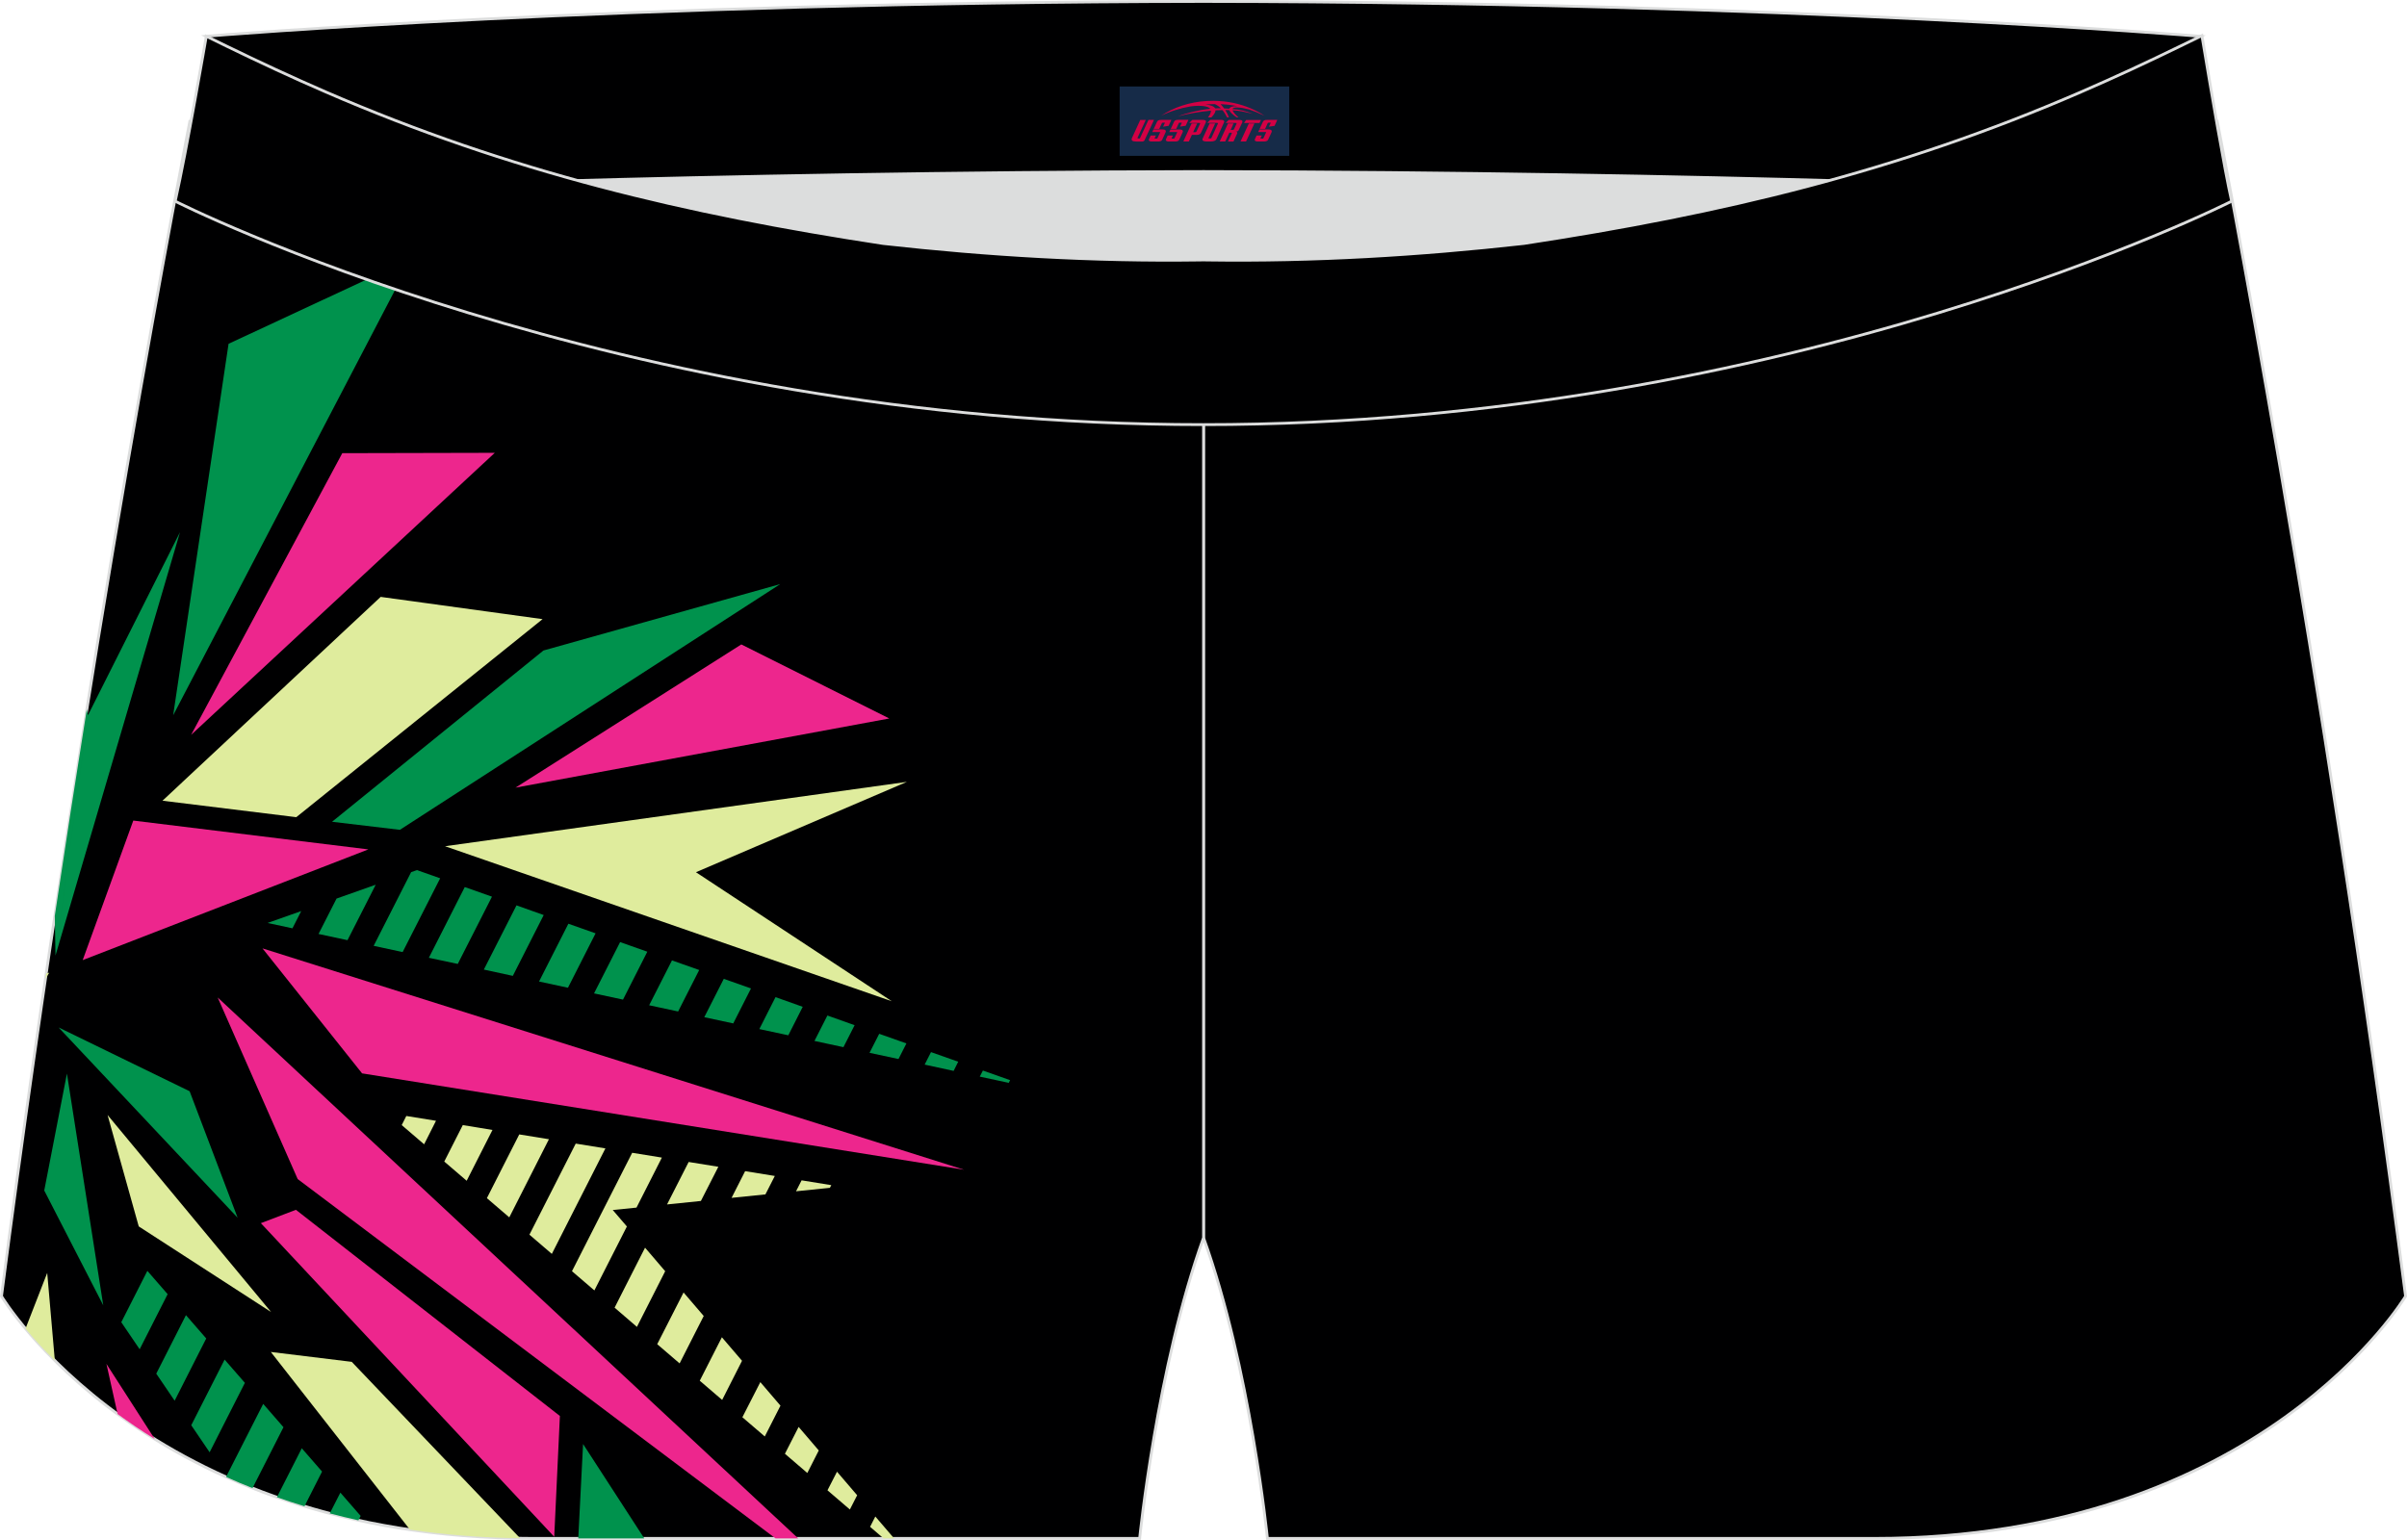
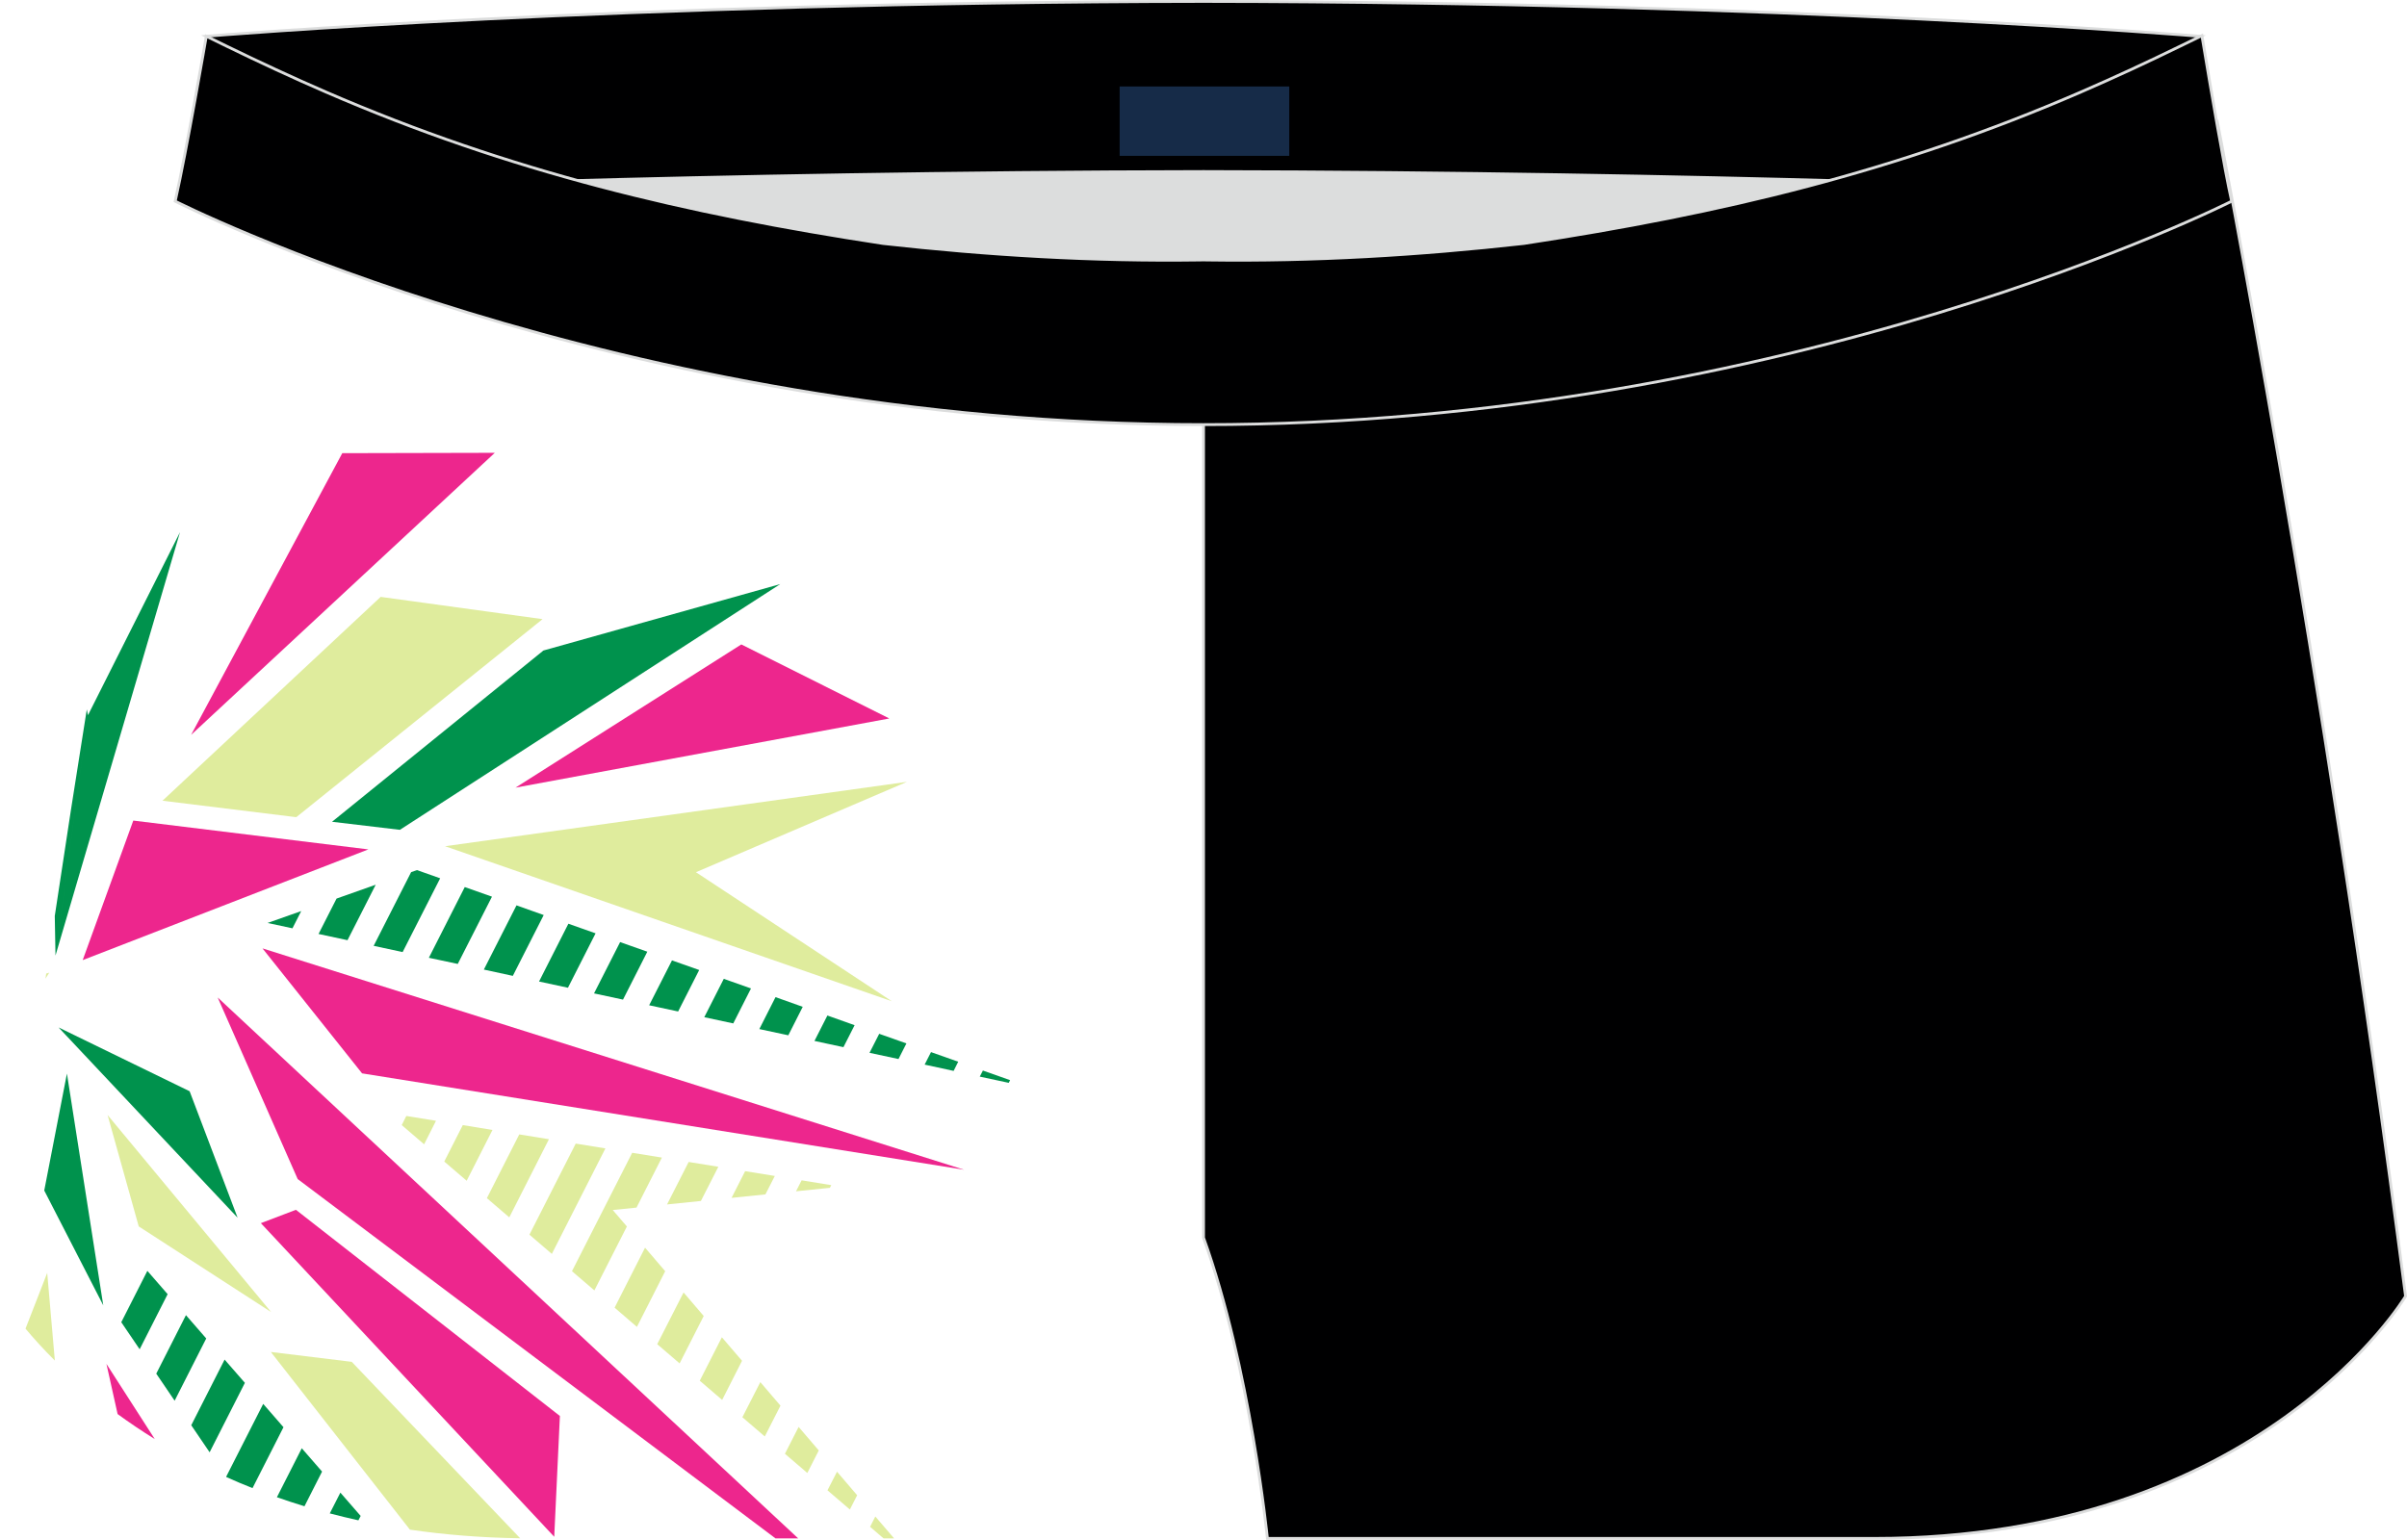
<svg xmlns="http://www.w3.org/2000/svg" version="1.1" id="图层_1" x="0px" y="0px" width="340.57px" height="217.94px" viewBox="0 0 340.57 217.94" enable-background="new 0 0 340.57 217.94" xml:space="preserve">
  <g>
    <path fill="#000001" stroke="#DCDDDD" stroke-width="0.4" stroke-miterlimit="22.926" d="M217.19,46.25   c38.19-5.81,64.25-13.27,96.54-29.03c0,0,14.83,75.21,26.64,166.24c0,0-20.45,34.28-75.19,34.28s-85.85,0-85.85,0   s-2.44-24.27-9.04-42.56V60.11l0.44-11.42l-0.44,11.42V48.68C186.03,48.88,201.66,47.99,217.19,46.25z" />
    <path fill="#DCDDDD" d="M217.19,46.25c32.31-4.91,55.94-11.01,82-22.32c-85.24-3.77-172.56-3.77-257.8,0   c26.06,11.3,49.69,17.4,82,22.32C152.9,49.57,187.67,49.57,217.19,46.25z" />
-     <path fill="#000001" stroke="#DCDDDD" stroke-width="0.4" stroke-miterlimit="22.926" d="M123.39,46.25   C85.2,40.44,59.14,32.98,26.85,17.22c0,0-14.83,75.21-26.64,166.24c0,0,20.45,34.28,75.19,34.28s85.85,0,85.85,0   s2.44-24.27,9.04-42.56V60.11l-0.44-11.42l0.44,11.42V48.68C154.54,48.88,138.91,47.99,123.39,46.25z" />
    <g>
      <path fill="#00924D" d="M12.28,100.41l0.17,0.82l-4.6,34.02l17.62-59.93l-13.02,25.9l-4.6,34.02l-0.1-5.6    C9.28,119.43,10.8,109.64,12.28,100.41z" />
      <polygon fill="#DFEC9D" points="6.54,137.79 6.43,138.52 6.97,137.67   " />
      <polygon fill="#DFEC9D" points="76.77,87.63 41.92,115.66 22.99,113.33 53.86,84.48   " />
      <polygon fill="#ED268D" points="70.01,64.09 27.04,104.01 48.43,64.14   " />
-       <polygon fill="#00924D" points="58.21,36.61 24.5,101.24 32.34,48.66   " />
      <polygon fill="#ED268D" points="52.12,120.22 18.86,116.14 11.7,135.89   " />
      <polygon fill="#00924D" points="46.98,116.31 56.58,117.45 110.4,82.67 76.89,92.07   " />
      <polygon fill="#ED268D" points="104.89,91.21 72.94,111.48 125.83,101.69   " />
      <polygon fill="#DFEC9D" points="128.32,110.66 62.97,119.77 126.18,141.71 98.47,123.45   " />
      <path fill="#00924D" d="M142.73,153.26l-4.1-0.88l0.44-0.86l3.85,1.36L142.73,153.26L142.73,153.26z M134.93,151.57l-4.1-0.89    l0.9-1.77l3.85,1.36L134.93,151.57L134.93,151.57z M127.13,149.89l-4.1-0.88l1.37-2.69l3.85,1.36L127.13,149.89L127.13,149.89z     M119.34,148.21l-4.1-0.88l1.83-3.6l3.85,1.37L119.34,148.21L119.34,148.21z M111.54,146.53l-4.1-0.88l2.29-4.52l3.85,1.37    L111.54,146.53L111.54,146.53z M103.75,144.85l-4.1-0.88l2.76-5.43l3.85,1.36L103.75,144.85L103.75,144.85z M95.95,143.16    l-4.1-0.88l3.23-6.35l3.85,1.36L95.95,143.16L95.95,143.16z M88.15,141.48l-4.1-0.88l3.69-7.26l3.85,1.36L88.15,141.48    L88.15,141.48z M80.36,139.8l3.91-7.7l-3.85-1.36l-4.15,8.18L80.36,139.8L80.36,139.8z M72.56,138.12l-4.1-0.89l4.62-9.09    l3.85,1.37L72.56,138.12L72.56,138.12z M64.77,136.43l4.84-9.52l-3.85-1.36l-5.08,10.01L64.77,136.43L64.77,136.43z M56.97,134.75    l-4.1-0.88l5.3-10.43l0.83-0.29l3.28,1.16L56.97,134.75L56.97,134.75z M49.17,133.07l3.99-7.85l-5.54,1.96l-2.55,5.01    L49.17,133.07L49.17,133.07z M41.38,131.39l-3.52-0.76l4.76-1.68L41.38,131.39z" />
      <polygon fill="#ED268D" points="136.41,165.56 37.14,134.23 51.23,151.92   " />
      <path fill="#DFEC9D" d="M117.62,167.74l-4.2-0.68l-0.79,1.55l4.79-0.49L117.62,167.74L117.62,167.74z M125.02,217.74h1.49    l-2.66-3.1l-0.74,1.46L125.02,217.74L125.02,217.74z M109.63,166.44l-4.2-0.68l-1.92,3.78l4.79-0.49L109.63,166.44L109.63,166.44z     M101.64,165.14l-4.2-0.68l-3.06,6.01l4.79-0.49L101.64,165.14L101.64,165.14z M93.65,163.84l-4.2-0.68l-8.52,16.76l3.17,2.72    l4.6-9.05l-2-2.33l3.36-0.34L93.65,163.84L93.65,163.84z M86.96,185.08l4.31-8.49l2.85,3.33l-4,7.88L86.96,185.08L86.96,185.08z     M92.99,190.25l3.17,2.72l3.41-6.71l-2.85-3.33L92.99,190.25L92.99,190.25z M99.01,195.42l3.13-6.15l2.85,3.33l-2.81,5.54    L99.01,195.42L99.01,195.42z M105.04,200.59l3.17,2.72l2.22-4.36l-2.85-3.33L105.04,200.59L105.04,200.59z M111.06,205.76    l3.17,2.72l1.62-3.19l-2.85-3.33L111.06,205.76L111.06,205.76z M117.08,210.93l3.17,2.72l1.03-2.02l-2.85-3.33L117.08,210.93    L117.08,210.93z M85.66,162.54l-7.58,14.93l-3.17-2.72l6.55-12.89L85.66,162.54L85.66,162.54z M77.67,161.24l-4.2-0.68l-4.58,9.02    l3.17,2.72L77.67,161.24L77.67,161.24z M69.68,159.93l-3.65,7.19l-3.17-2.72l2.62-5.16L69.68,159.93L69.68,159.93z M61.69,158.63    l-4.2-0.68l-0.65,1.29l3.17,2.72L61.69,158.63z" />
      <polygon fill="#00924D" points="33.62,172.35 8.29,145.42 26.83,154.45   " />
      <polygon fill="#ED268D" points="30.8,141.18 42.12,166.88 109.73,217.74 112.94,217.74   " />
      <polygon fill="#ED268D" points="79.22,200.41 78.42,217.51 36.91,173.12 41.87,171.23   " />
-       <polygon fill="#00924D" points="82.5,204.38 81.82,217.74 91.16,217.74   " />
      <path fill="#DFEC9D" d="M58,216.5l-19.68-25.15l11.45,1.4l23.83,24.97C68.04,217.64,62.85,217.21,58,216.5z" />
      <polygon fill="#DFEC9D" points="38.36,185.7 19.63,173.58 15.22,157.81   " />
      <path fill="#00924D" d="M32.04,209.06c1.19,0.54,2.42,1.06,3.69,1.56l4.38-8.62l-2.87-3.3L32,209.01L32.04,209.06L32.04,209.06z     M39.18,211.91l3.52-6.93l2.87,3.3l-2.49,4.91C41.74,212.78,40.44,212.35,39.18,211.91L39.18,211.91z M46.66,214.2    c1.32,0.35,2.67,0.67,4.05,0.98l0.32-0.62l-2.87-3.3L46.66,214.2L46.66,214.2z M34.65,195.72l-4.99,9.83l-2.6-3.83l4.72-9.29    L34.65,195.72L34.65,195.72z M29.18,189.44l-2.87-3.3l-4.2,8.28l2.6,3.83L29.18,189.44L29.18,189.44z M23.72,183.17l-3.96,7.8    l-2.6-3.83l3.69-7.27L23.72,183.17z" />
      <path fill="#ED268D" d="M21.9,203.68l-6.84-10.64l1.58,7.1C18.26,201.32,20.01,202.51,21.9,203.68z" />
      <path fill="#DFEC9D" d="M6.68,180.16l1.08,12.41c-1.67-1.66-3.05-3.2-4.15-4.52L6.68,180.16z" />
      <polygon fill="#00924D" points="14.61,184.75 6.26,168.5 9.47,151.95   " />
    </g>
    <path fill="#000001" stroke="#DCDDDD" stroke-width="0.4" stroke-miterlimit="22.926" d="M41.39,26.9c0,0,57.06-2.52,128.9-2.62   c71.84,0.1,128.9,2.62,128.9,2.62c4.74-2.06,7.2-19.34,12.17-21.76c0,0-58.03-4.85-141.07-4.94C87.25,0.29,29.19,5.13,29.19,5.13   C34.17,7.56,36.65,24.84,41.39,26.9z" />
    <path fill="#000001" stroke="#DCDDDD" stroke-width="0.4" stroke-miterlimit="22.926" d="M124.94,34.46   c14.85,1.66,29.79,2.55,44.73,2.34l0.61-0.01l0.61,0.01c14.95,0.21,29.88-0.68,44.73-2.34c28.02-4.27,52.81-10.15,78.82-21.44   c4.73-2.05,9.42-4.23,14.05-6.49l3.06-1.49c1.29,7.74,3.2,18.96,4.21,23.44c0,0-62.32,31.65-145.5,31.62   C87.11,60.13,24.79,28.48,24.79,28.48c1.61-7.14,4.4-23.35,4.4-23.35l0.29,0.14l2.58,1.26c4.64,2.26,9.32,4.44,14.05,6.49   C72.14,24.31,96.92,30.19,124.94,34.46z" />
  </g>
  <g id="tag_logo">
    <rect y="12.24" fill="#162B48" width="24" height="9.818" x="158.42" />
    <g>
-       <path fill="#D30044" d="M174.38,15.43l0.005-0.011c0.131-0.311,1.085-0.262,2.351,0.071c0.715,0.24,1.44,0.54,2.193,0.9    c-0.218-0.147-0.447-0.289-0.682-0.42l0.011,0.005l-0.011-0.005c-1.478-0.845-3.218-1.418-5.1-1.62    c-1.282-0.115-1.658-0.082-2.411-0.055c-2.449,0.142-4.68,0.905-6.458,2.095c1.26-0.638,2.722-1.075,4.195-1.336    c1.467-0.18,2.476-0.033,2.771,0.344c-1.691,0.175-3.469,0.633-4.555,1.075c1.156-0.338,2.967-0.665,4.647-0.813    c0.016,0.251-0.115,0.567-0.415,0.96h0.475c0.376-0.382,0.584-0.725,0.595-1.004c0.333-0.022,0.66-0.033,0.971-0.033    C173.21,15.87,173.42,16.22,173.62,16.61h0.262c-0.125-0.344-0.295-0.687-0.518-1.036c0.207,0,0.393,0.005,0.567,0.011    c0.104,0.267,0.496,0.66,1.058,1.025h0.245c-0.442-0.365-0.753-0.753-0.835-1.004c1.047,0.065,1.696,0.224,2.885,0.513    C176.2,15.69,175.46,15.52,174.38,15.43z M171.94,15.34c-0.164-0.295-0.655-0.485-1.402-0.551    c0.464-0.033,0.922-0.055,1.364-0.055c0.311,0.147,0.589,0.344,0.84,0.589C172.48,15.32,172.21,15.33,171.94,15.34z M173.92,15.39c-0.224-0.016-0.458-0.027-0.715-0.044c-0.147-0.202-0.311-0.398-0.502-0.6c0.082,0,0.164,0.005,0.24,0.011    c0.72,0.033,1.429,0.125,2.138,0.273C174.41,14.99,174.03,15.15,173.92,15.39z" />
-       <path fill="#D30044" d="M161.34,16.97L160.17,19.52C159.99,19.89,160.26,20.03,160.74,20.03l0.873,0.005    c0.115,0,0.251-0.049,0.327-0.175l1.342-2.891H162.5L161.28,19.6H161.11c-0.147,0-0.185-0.033-0.147-0.125l1.156-2.504H161.34L161.34,16.97z M163.2,18.32h1.271c0.36,0,0.584,0.125,0.442,0.425L164.44,19.78C164.34,20,164.07,20.03,163.84,20.03H162.92c-0.267,0-0.442-0.136-0.349-0.333l0.235-0.513h0.742L163.37,19.56C163.35,19.61,163.39,19.62,163.45,19.62h0.18    c0.082,0,0.125-0.016,0.147-0.071l0.376-0.813c0.011-0.022,0.011-0.044-0.055-0.044H163.03L163.2,18.32L163.2,18.32z M164.02,18.25h-0.78l0.475-1.025c0.098-0.218,0.338-0.256,0.578-0.256H165.74L165.35,17.81L164.57,17.93l0.262-0.562H164.54c-0.082,0-0.12,0.016-0.147,0.071L164.02,18.25L164.02,18.25z M165.61,18.32L165.44,18.69h1.069c0.06,0,0.06,0.016,0.049,0.044    L166.18,19.55C166.16,19.6,166.12,19.62,166.04,19.62H165.86c-0.055,0-0.104-0.011-0.082-0.06l0.175-0.376H165.21L164.98,19.7C164.88,19.89,165.06,20.03,165.33,20.03h0.916c0.24,0,0.502-0.033,0.605-0.251l0.475-1.031c0.142-0.3-0.082-0.425-0.442-0.425H165.61L165.61,18.32z M166.42,18.25l0.371-0.818c0.022-0.055,0.06-0.071,0.147-0.071h0.295L166.97,17.92l0.791-0.115l0.387-0.845H166.7c-0.24,0-0.48,0.038-0.578,0.256L165.65,18.25L166.42,18.25L166.42,18.25z M168.82,18.71h0.278c0.087,0,0.153-0.022,0.202-0.115    l0.496-1.075c0.033-0.076-0.011-0.12-0.125-0.12H168.27l0.431-0.431h1.522c0.355,0,0.485,0.153,0.393,0.355l-0.676,1.445    c-0.06,0.125-0.175,0.333-0.644,0.327l-0.649-0.005L168.21,20.03H167.43l1.178-2.558h0.785L168.82,18.71L168.82,18.71z     M171.41,19.52c-0.022,0.049-0.06,0.076-0.142,0.076h-0.191c-0.082,0-0.109-0.027-0.082-0.076l0.944-2.051h-0.785l-0.987,2.138    c-0.125,0.273,0.115,0.415,0.453,0.415h0.72c0.327,0,0.649-0.071,0.769-0.322l1.085-2.384c0.093-0.202-0.06-0.355-0.415-0.355    h-1.533l-0.431,0.431h1.38c0.115,0,0.164,0.033,0.131,0.104L171.41,19.52L171.41,19.52z M174.13,18.39h0.278    c0.087,0,0.158-0.022,0.202-0.115l0.344-0.753c0.033-0.076-0.011-0.12-0.125-0.12h-1.402l0.425-0.431h1.527    c0.355,0,0.485,0.153,0.393,0.355l-0.529,1.124c-0.044,0.093-0.147,0.18-0.393,0.18c0.224,0.011,0.256,0.158,0.175,0.327    l-0.496,1.075h-0.785l0.54-1.167c0.022-0.055-0.005-0.087-0.104-0.087h-0.235L173.36,20.03h-0.785l1.178-2.558h0.785L174.13,18.39L174.13,18.39z M176.7,17.48L175.52,20.03h0.785l1.184-2.558H176.7L176.7,17.48z M178.21,17.41l0.202-0.431h-2.1l-0.295,0.431    H178.21L178.21,17.41z M178.19,18.32h1.271c0.36,0,0.584,0.125,0.442,0.425l-0.475,1.031c-0.104,0.218-0.371,0.251-0.605,0.251    h-0.916c-0.267,0-0.442-0.136-0.349-0.333l0.235-0.513h0.742L178.36,19.56c-0.022,0.049,0.022,0.06,0.082,0.06h0.18    c0.082,0,0.125-0.016,0.147-0.071l0.376-0.813c0.011-0.022,0.011-0.044-0.049-0.044h-1.069L178.19,18.32L178.19,18.32z     M179,18.25H178.22l0.475-1.025c0.098-0.218,0.338-0.256,0.578-0.256h1.451l-0.387,0.845l-0.791,0.115l0.262-0.562h-0.295    c-0.082,0-0.12,0.016-0.147,0.071L179,18.25z" />
-     </g>
+       </g>
  </g>
</svg>